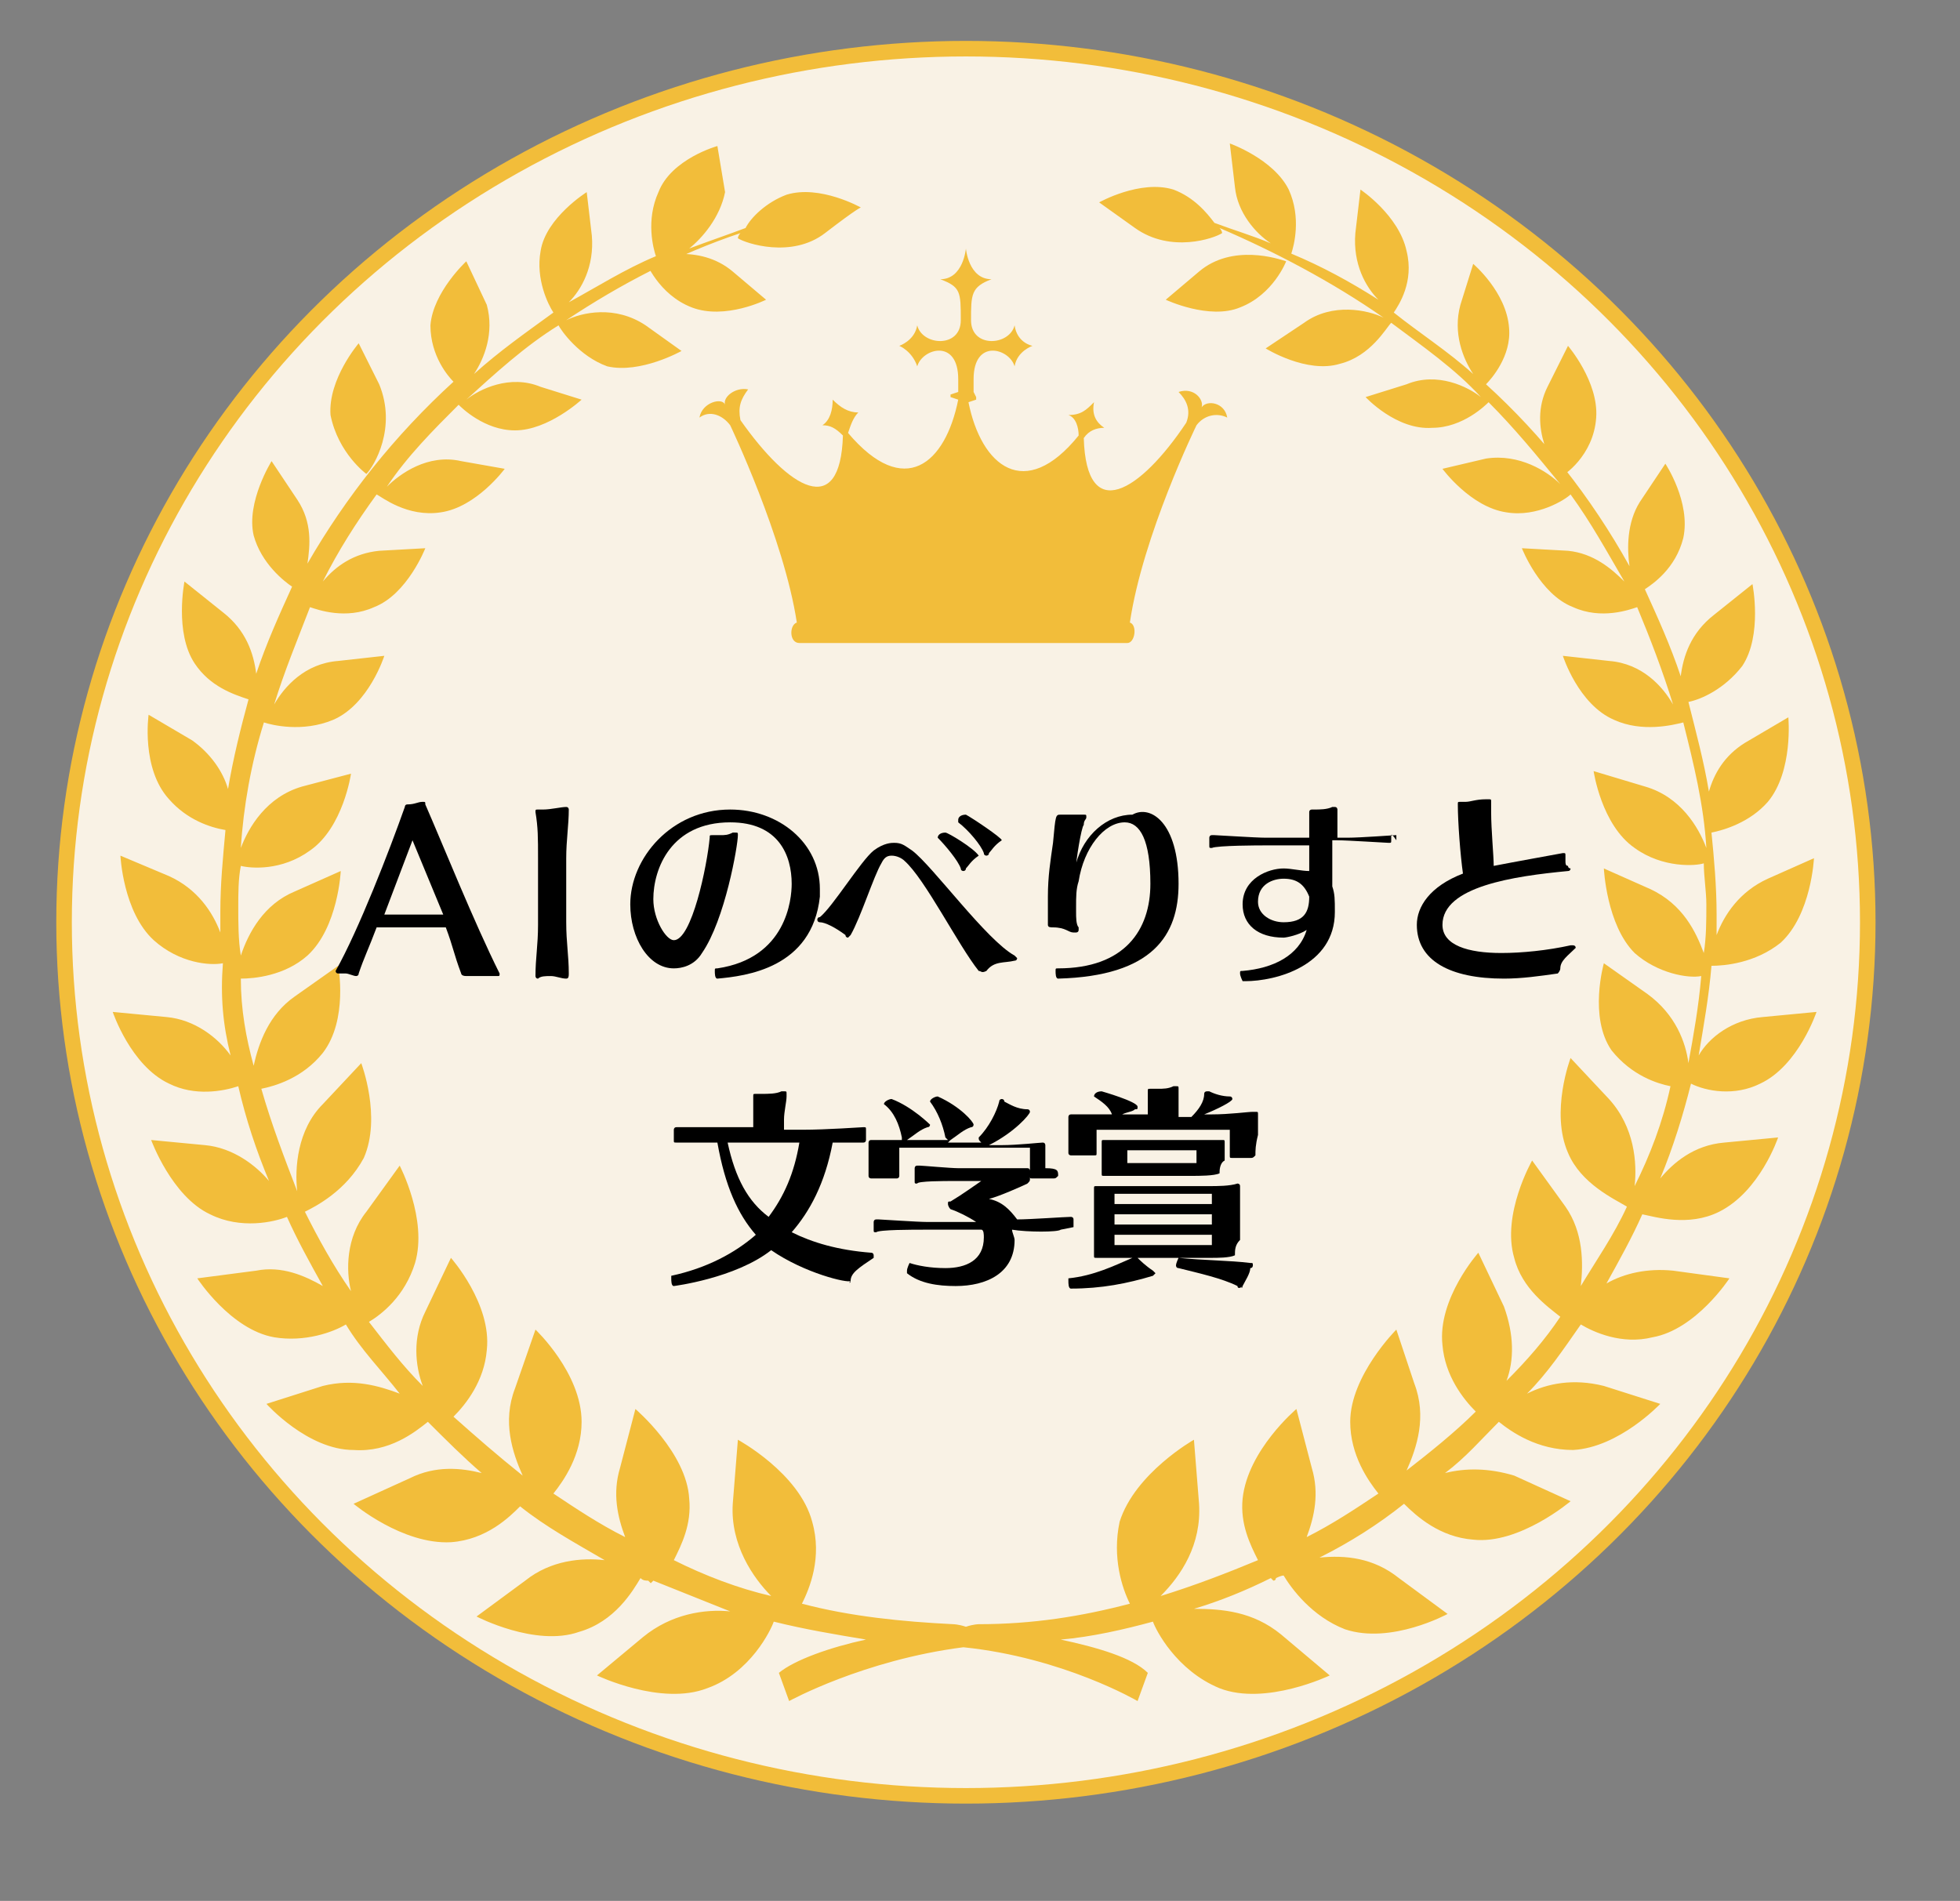
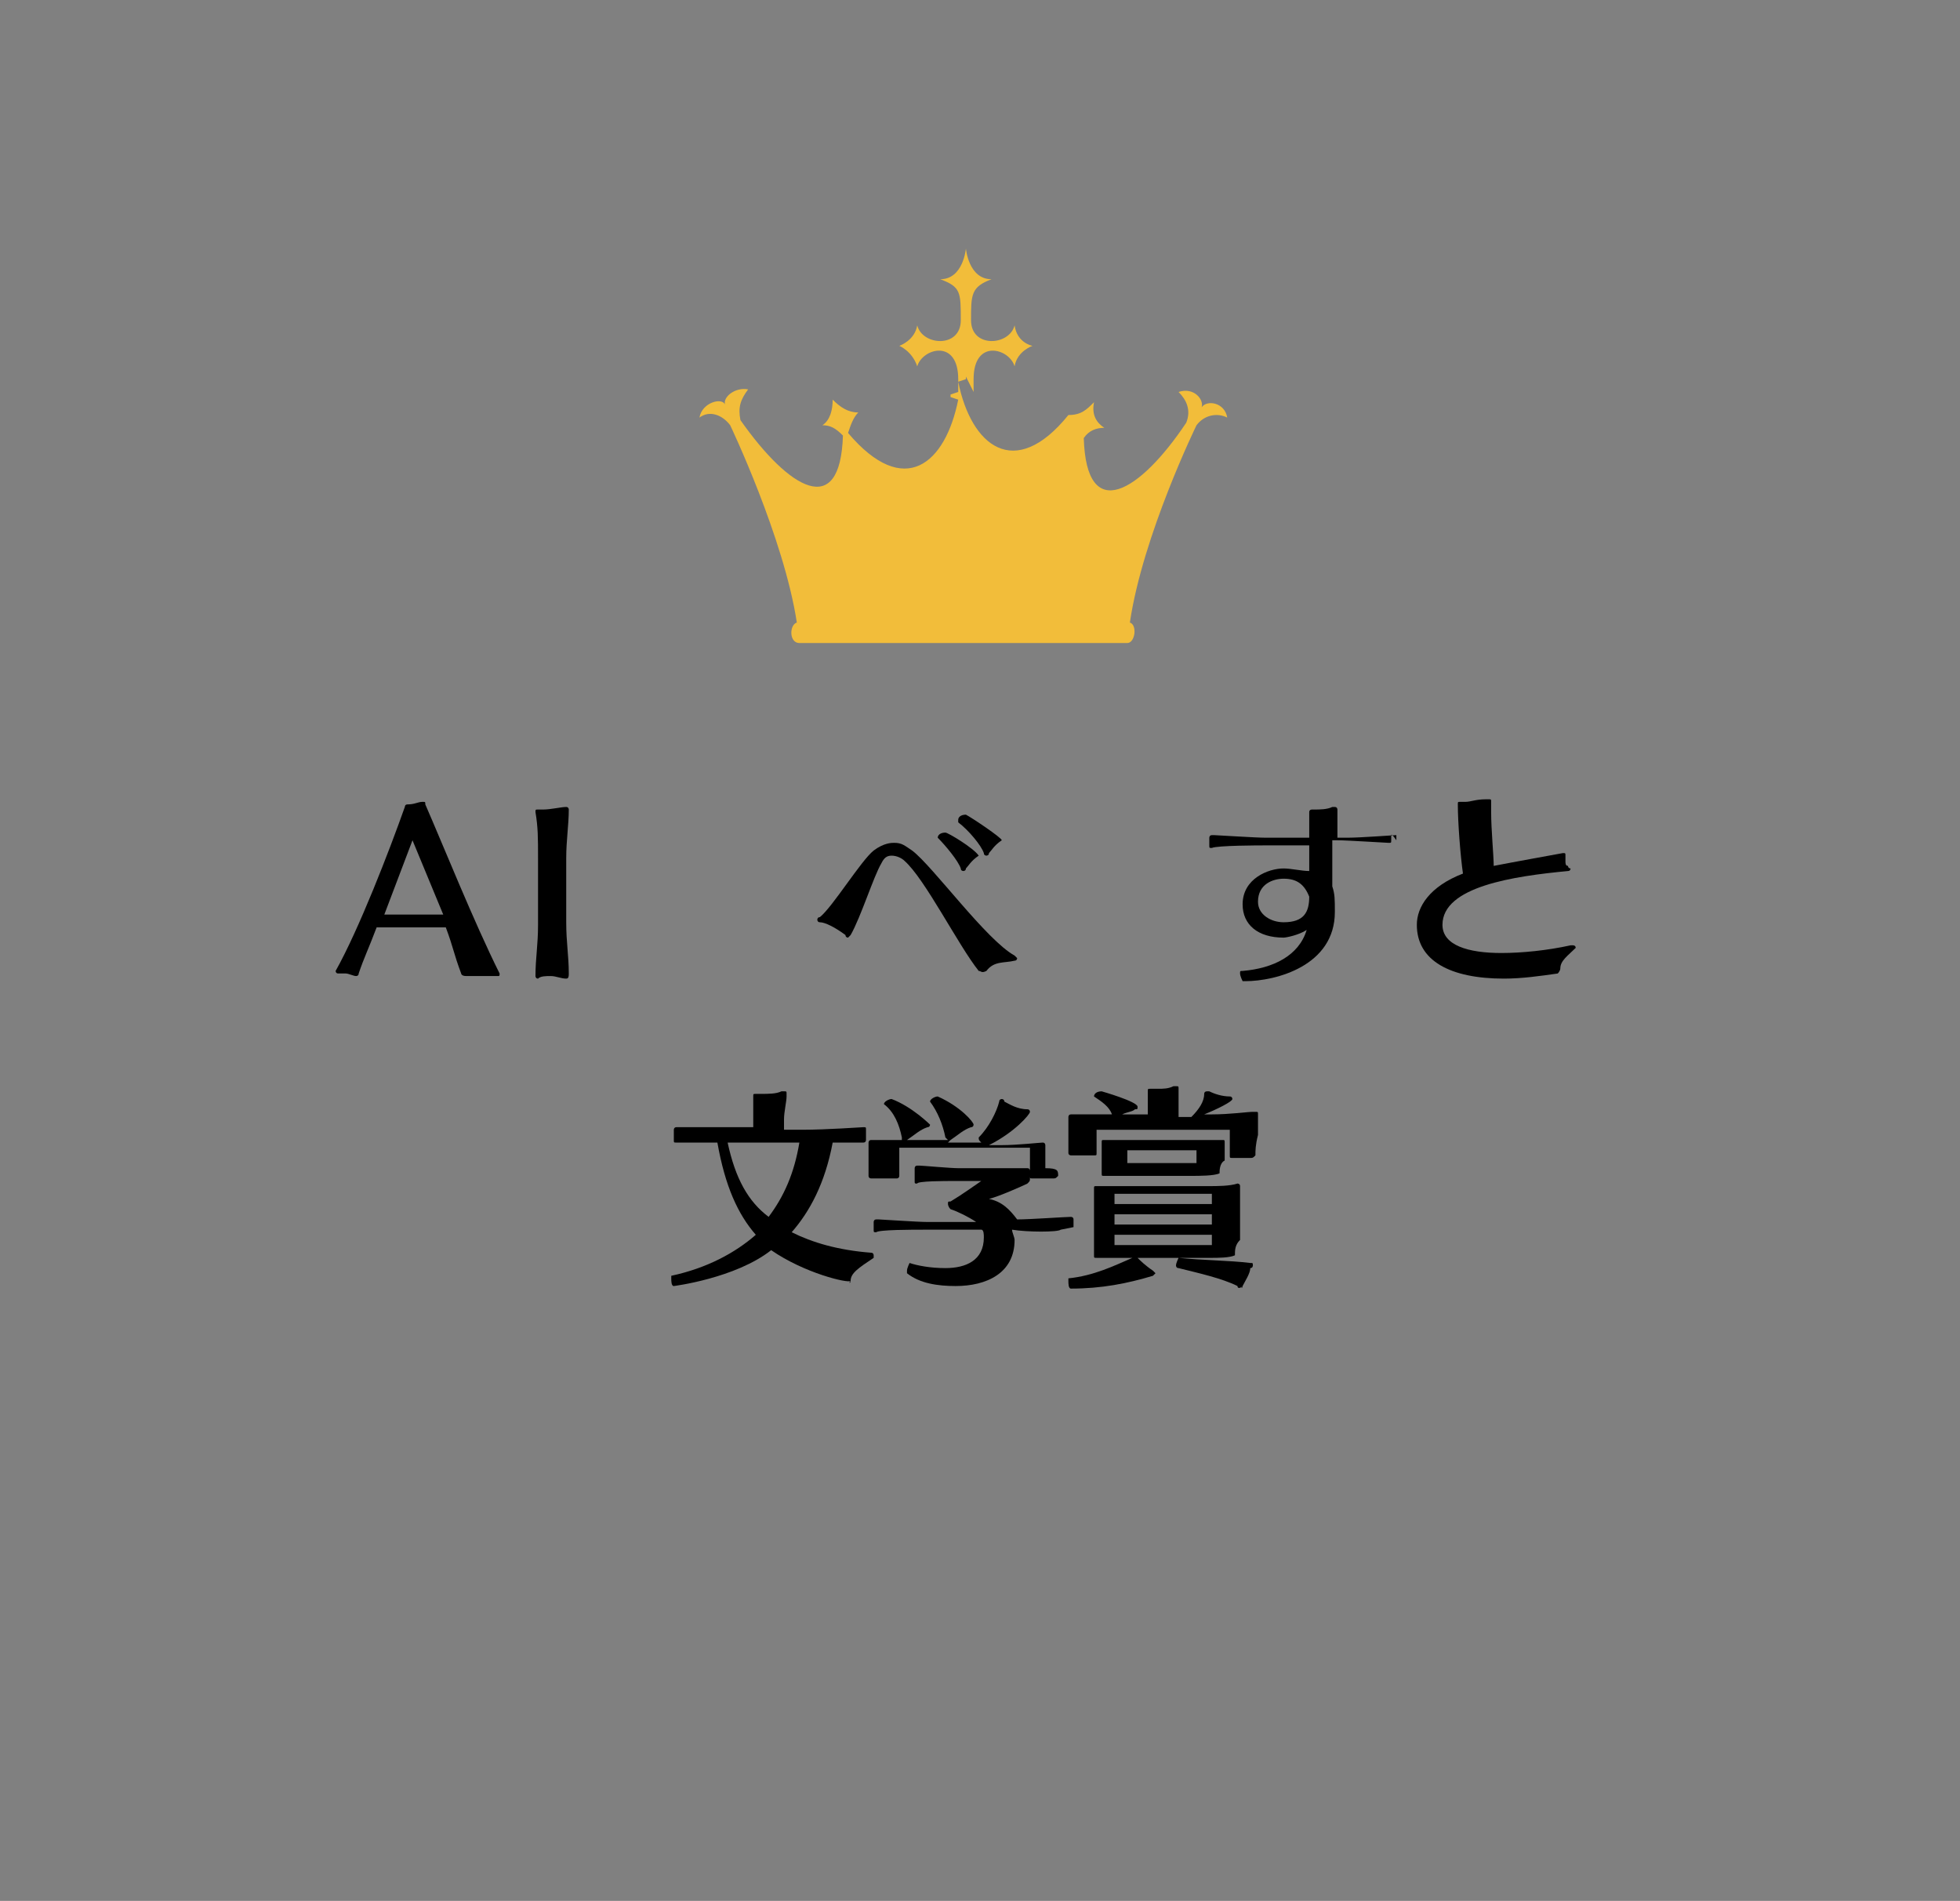
<svg xmlns="http://www.w3.org/2000/svg" version="1.1" id="レイヤー_1" x="0px" y="0px" viewBox="0 0 76.5 74.2" style="enable-background:new 0 0 76.5 74.2;" xml:space="preserve">
  <rect x="0" y="0" width="76.5" height="74.2" fill="#808080" stroke="none" />
  <style type="text/css">
	.st0{fill:#F9F2E5;stroke:#F2BD3A;stroke-width:0.607;stroke-miterlimit:10;}
	.st1{fill:#F2BD3A;}
</style>
  <g>
-     <ellipse class="st0" cx="37.7" cy="36" rx="35.2" ry="34.1" />
-   </g>
+     </g>
  <g>
-     <path class="st1" d="M25.2,10.2c0,0,0.5,1.3,1.8,1.8s2.9-0.3,2.9-0.3s0,0-1.3-1.1C27.3,9.5,25.5,10,25.2,10.2z M14.3,18.5   c0.3-0.3,1.2-1.8,0.5-3.5C14,13.4,14,13.4,14,13.4s-1.2,1.4-1.1,2.8C13.2,17.7,14.3,18.5,14.3,18.5z M62.3,16.3   c0.1-1.4-1.1-2.8-1.1-2.8s0,0-0.8,1.6s0.3,3.2,0.5,3.5C61,18.6,62.2,17.8,62.3,16.3z M48.4,12c1.3-0.5,1.8-1.8,1.8-1.8   c-0.3-0.1-2.1-0.7-3.4,0.4c-1.3,1.1-1.3,1.1-1.3,1.1S47.2,12.5,48.4,12z M68.7,42.3c1.5-0.7,2.2-2.8,2.2-2.8s0,0-2.1,0.2   c-1.2,0.1-2.1,0.8-2.5,1.5c0.2-1.2,0.4-2.3,0.5-3.5c0.5,0,1.7-0.1,2.7-0.9c1.2-1.1,1.3-3.3,1.3-3.3s0,0-1.8,0.8   c-1.1,0.5-1.7,1.4-2,2.2c0-0.3,0-0.5,0-0.8c0-1.1-0.1-2.2-0.2-3.2c0.5-0.1,1.5-0.4,2.2-1.2c1-1.2,0.8-3.3,0.8-3.3s0,0-1.7,1   c-0.8,0.5-1.2,1.2-1.4,1.9c-0.2-1.2-0.5-2.3-0.8-3.5c0.5-0.1,1.4-0.5,2.1-1.4c0.8-1.2,0.4-3.2,0.4-3.2s0,0-1.5,1.2   c-0.9,0.7-1.2,1.6-1.3,2.4c-0.4-1.2-0.9-2.3-1.4-3.4c0.3-0.2,1.2-0.8,1.5-2c0.3-1.4-0.7-2.9-0.7-2.9s0,0-1,1.5   c-0.5,0.8-0.5,1.8-0.4,2.5C62.1,19.4,60.2,17,58,15c0.2-0.2,1-1.1,0.9-2.2c-0.1-1.4-1.4-2.5-1.4-2.5s0,0-0.5,1.6   c-0.3,1.1,0.1,2.1,0.5,2.7c-1-0.9-2.1-1.6-3.1-2.4c0.2-0.3,0.8-1.2,0.5-2.4c-0.3-1.4-1.8-2.4-1.8-2.4s0,0-0.2,1.7   c-0.1,1.2,0.4,2.1,0.9,2.6c-1.1-0.7-2.2-1.3-3.4-1.8c0.1-0.3,0.4-1.4-0.1-2.5C49.7,6.2,48,5.6,48,5.6s0,0,0.2,1.7   c0.1,1,0.8,1.8,1.4,2.2c-0.7-0.3-1.4-0.5-2.2-0.8c-0.3-0.4-0.8-1-1.6-1.3c-1.3-0.4-2.9,0.5-2.9,0.5s0,0,1.4,1s3.1,0.4,3.4,0.2   c0,0,0-0.1-0.1-0.2C49.7,9.8,52,11,54,12.4c-0.6-0.3-2-0.6-3.1,0.2c-1.5,1-1.5,1-1.5,1s1.6,1,2.9,0.6c1.2-0.3,1.8-1.4,2-1.6   c1.2,0.9,2.5,1.8,3.5,2.9c-0.5-0.4-1.7-1-2.9-0.5c-1.6,0.5-1.6,0.5-1.6,0.5s1.2,1.3,2.6,1.2c1.2,0,2.1-0.9,2.2-1   c1,1,1.9,2.1,2.8,3.2c-0.5-0.5-1.6-1.2-2.9-1c-1.7,0.4-1.7,0.4-1.7,0.4s1.1,1.5,2.5,1.7c1.2,0.2,2.3-0.5,2.5-0.7   c0.8,1.1,1.4,2.2,2.1,3.4c-0.5-0.5-1.2-1.1-2.2-1.2c-1.8-0.1-1.8-0.1-1.8-0.1s0.7,1.8,2,2.3c1.1,0.5,2.2,0.1,2.5,0   c0.5,1.2,1,2.5,1.4,3.8c-0.4-0.7-1.2-1.6-2.5-1.7C61,25.6,61,25.6,61,25.6s0.6,1.9,2,2.5c1.1,0.5,2.3,0.2,2.7,0.1   c0.4,1.6,0.8,3.2,0.9,4.9c-0.3-0.8-1-2-2.4-2.4c-2-0.6-2-0.6-2-0.6s0.3,2.1,1.6,3c1.1,0.8,2.4,0.7,2.7,0.6c0,0.5,0.1,1.1,0.1,1.6   c0,0.6,0,1.3-0.1,1.9c-0.3-0.8-0.8-1.9-2.1-2.5c-1.8-0.8-1.8-0.8-1.8-0.8s0.1,2.2,1.2,3.3c0.9,0.8,2.1,1,2.6,0.9   c-0.1,1.2-0.3,2.3-0.5,3.4c-0.1-0.8-0.5-1.9-1.6-2.7c-1.7-1.2-1.7-1.2-1.7-1.2S62,39.7,62.9,41c0.8,1,1.8,1.3,2.3,1.4   c-0.3,1.4-0.8,2.7-1.4,3.9c0.1-0.9,0-2.3-1-3.4c-1.5-1.6-1.5-1.6-1.5-1.6s-0.8,2.1-0.1,3.7c0.5,1.2,1.8,1.8,2.3,2.1   c-0.5,1.1-1.2,2.1-1.8,3.1c0.1-0.9,0.1-2.1-0.6-3.1c-1.3-1.8-1.3-1.8-1.3-1.8s-1.2,2.1-0.7,3.8c0.3,1.2,1.3,1.9,1.8,2.3   c-0.6,0.9-1.3,1.7-2.1,2.5c0.3-0.8,0.3-1.8-0.1-2.9c-1-2.1-1-2.1-1-2.1s-1.6,1.8-1.4,3.6c0.1,1.2,0.8,2.1,1.3,2.6   c-0.8,0.8-1.8,1.6-2.7,2.3c0.4-0.9,0.8-2.1,0.3-3.4c-0.7-2.1-0.7-2.1-0.7-2.1s-1.8,1.8-1.8,3.6c0,1.3,0.7,2.3,1.1,2.8   C52.9,58.9,52,59.5,51,60c0.3-0.8,0.5-1.7,0.2-2.7C50.6,55,50.6,55,50.6,55s-1.9,1.6-2.1,3.5c-0.1,1,0.3,1.8,0.6,2.4   c-1.2,0.5-2.5,1-3.8,1.4c0.8-0.8,1.6-2,1.5-3.6c-0.2-2.5-0.2-2.5-0.2-2.5s-2.3,1.3-2.9,3.2c-0.3,1.4,0.1,2.6,0.4,3.2   c-1.9,0.5-3.8,0.8-5.9,0.8c0,0-0.2,0-0.5,0.1c-0.3-0.1-0.5-0.1-0.5-0.1c-2-0.1-4-0.3-5.9-0.8c0.3-0.6,0.8-1.8,0.4-3.2   c-0.5-1.9-2.9-3.2-2.9-3.2s0,0-0.2,2.5c-0.1,1.6,0.8,2.9,1.5,3.6c-1.3-0.3-2.6-0.8-3.8-1.4c0.3-0.6,0.7-1.4,0.6-2.4   c-0.1-1.8-2.1-3.5-2.1-3.5s0,0-0.6,2.3c-0.3,1-0.1,1.9,0.2,2.7c-1-0.5-1.9-1.1-2.8-1.7c0.4-0.5,1.1-1.5,1.1-2.8   c0-1.9-1.8-3.6-1.8-3.6s0,0-0.8,2.3c-0.5,1.3-0.1,2.5,0.3,3.4c-1-0.8-1.8-1.5-2.7-2.3c0.5-0.5,1.2-1.4,1.3-2.6   c0.2-1.8-1.4-3.6-1.4-3.6s0,0-1,2.1c-0.5,1-0.4,2.1-0.1,2.9c-0.8-0.8-1.4-1.6-2.1-2.5c0.5-0.3,1.4-1,1.8-2.3   c0.5-1.7-0.6-3.8-0.6-3.8s0,0-1.3,1.8c-0.8,1-0.8,2.3-0.6,3.1c-0.7-1-1.3-2.1-1.8-3.1c0.4-0.2,1.6-0.8,2.3-2.1   c0.7-1.6-0.1-3.7-0.1-3.7s0,0-1.5,1.6c-1,1-1.1,2.5-1,3.4c-0.5-1.3-1-2.6-1.4-4c0.5-0.1,1.6-0.4,2.4-1.4c1-1.3,0.6-3.4,0.6-3.4   s0,0-1.7,1.2c-1,0.7-1.4,1.8-1.6,2.7c-0.3-1.1-0.5-2.2-0.5-3.4c0.5,0,1.7-0.1,2.6-0.9c1.2-1.1,1.3-3.3,1.3-3.3s0,0-1.8,0.8   c-1.2,0.5-1.8,1.6-2.1,2.5c-0.1-0.6-0.1-1.3-0.1-1.9c0-0.5,0-1.1,0.1-1.6c0.4,0.1,1.6,0.2,2.7-0.6c1.3-0.9,1.6-3,1.6-3s0,0-1.9,0.5   c-1.4,0.4-2.1,1.6-2.4,2.4c0.1-1.6,0.4-3.3,0.9-4.9c0.3,0.1,1.5,0.4,2.7-0.1c1.4-0.6,2-2.5,2-2.5s0,0-1.8,0.2   c-1.3,0.1-2.1,1-2.5,1.7c0.4-1.3,0.9-2.5,1.4-3.8c0.3,0.1,1.4,0.5,2.5,0c1.3-0.5,2-2.3,2-2.3s0,0-1.8,0.1c-1,0.1-1.7,0.6-2.2,1.2   c0.6-1.2,1.3-2.3,2.1-3.4c0.2,0.1,1.2,0.9,2.5,0.7c1.4-0.2,2.5-1.7,2.5-1.7s0,0-1.7-0.3c-1.3-0.3-2.4,0.5-2.9,1   c0.8-1.2,1.8-2.2,2.8-3.2c0.1,0.1,1,1,2.2,1c1.3,0,2.6-1.2,2.6-1.2s0,0-1.6-0.5c-1.2-0.5-2.4,0.1-2.9,0.5c1.1-1,2.3-2.1,3.6-2.9   c0.1,0.2,0.8,1.2,1.9,1.6c1.3,0.3,2.9-0.6,2.9-0.6s0,0-1.4-1c-1.2-0.8-2.5-0.5-3.1-0.2c2.1-1.4,4.4-2.6,6.8-3.4   c-0.1,0.1-0.1,0.2-0.1,0.2c0.3,0.2,2.1,0.8,3.4-0.2s1.4-1,1.4-1S32,7.2,30.7,7.6c-0.8,0.3-1.4,0.9-1.6,1.3   c-0.8,0.3-1.4,0.5-2.2,0.8c0.5-0.4,1.2-1.2,1.4-2.2C28,5.7,28,5.7,28,5.7s-1.8,0.5-2.3,1.8c-0.5,1.1-0.2,2.2-0.1,2.5   c-1.2,0.5-2.3,1.2-3.4,1.8c0.5-0.5,1-1.4,0.9-2.6c-0.2-1.7-0.2-1.7-0.2-1.7s-1.6,1-1.8,2.3c-0.2,1.1,0.3,2.1,0.5,2.4   c-1.1,0.8-2.1,1.5-3.1,2.4c0.4-0.6,0.8-1.6,0.5-2.7c-0.8-1.7-0.8-1.7-0.8-1.7s-1.3,1.2-1.4,2.5c0,1.2,0.7,2,0.9,2.2   C15.4,17,13.5,19.4,12,22c0.1-0.7,0.2-1.6-0.4-2.5c-1-1.5-1-1.5-1-1.5s-1,1.6-0.7,2.9c0.3,1.1,1.2,1.8,1.5,2   c-0.5,1.1-1,2.2-1.4,3.4c-0.1-0.8-0.4-1.7-1.3-2.4c-1.5-1.2-1.5-1.2-1.5-1.2s-0.4,2,0.4,3.2c0.6,0.9,1.5,1.2,2.1,1.4   c-0.3,1.1-0.6,2.3-0.8,3.5c-0.2-0.7-0.7-1.4-1.4-1.9c-1.7-1-1.7-1-1.7-1S5.5,30,6.6,31.2c0.7,0.8,1.6,1.1,2.2,1.2   c-0.1,1.1-0.2,2.1-0.2,3.2c0,0.3,0,0.5,0,0.8c-0.3-0.8-0.9-1.7-2-2.2c-1.9-0.8-1.9-0.8-1.9-0.8s0.1,2.2,1.3,3.3   c1,0.9,2.2,1,2.7,0.9c-0.1,1.3,0,2.4,0.3,3.6c-0.5-0.7-1.4-1.4-2.5-1.5c-2.1-0.2-2.1-0.2-2.1-0.2s0.7,2.1,2.2,2.8   c1,0.5,2.1,0.3,2.7,0.1c0.3,1.3,0.7,2.5,1.2,3.7C10,45.5,9.1,44.8,8,44.7c-2.1-0.2-2.1-0.2-2.1-0.2s0.8,2.2,2.3,2.9   c1.2,0.6,2.5,0.3,3,0.1c0.4,0.9,0.9,1.8,1.4,2.7c-0.7-0.4-1.6-0.8-2.6-0.6c-2.3,0.3-2.3,0.3-2.3,0.3s1.3,2,3,2.3   c1.2,0.2,2.3-0.2,2.8-0.5c0.6,1,1.4,1.8,2.1,2.7c-0.8-0.3-1.8-0.6-3-0.3c-2.2,0.7-2.2,0.7-2.2,0.7s1.6,1.8,3.4,1.8   c1.4,0.1,2.4-0.7,2.9-1.1c0.7,0.7,1.4,1.4,2.1,2C18,57.3,17,57.2,16,57.7c-2.2,1-2.2,1-2.2,1s1.9,1.6,3.8,1.5   c1.4-0.1,2.3-1,2.7-1.4c1,0.8,2.1,1.4,3.3,2.1c-0.9-0.1-2.1,0-3.1,0.8c-1.9,1.4-1.9,1.4-1.9,1.4s2.3,1.2,4,0.6   c1.4-0.4,2.1-1.6,2.4-2.1c0.1,0.1,0.2,0.1,0.3,0.1c0.1,0.1,0.1,0.1,0.1,0.1s0,0,0.1-0.1c1,0.4,2,0.8,3,1.2c-1-0.1-2.3,0.1-3.4,1   c-1.8,1.5-1.8,1.5-1.8,1.5s2.5,1.2,4.3,0.5c1.7-0.6,2.5-2.3,2.6-2.6c1.2,0.3,2.4,0.5,3.6,0.7c-1.4,0.3-2.8,0.8-3.4,1.3l0.4,1.1   c0,0,2.9-1.6,6.8-2.1c3.9,0.4,6.8,2.1,6.8,2.1l0.4-1.1c-0.6-0.6-2-1-3.4-1.3c1.2-0.1,2.5-0.4,3.6-0.7c0.1,0.3,0.9,1.9,2.6,2.6   c1.8,0.7,4.3-0.5,4.3-0.5s0,0-1.9-1.6c-1.1-0.9-2.3-1-3.4-1c1-0.3,2-0.7,3-1.2l0.1,0.1c0.1,0,0.1-0.1,0.1-0.1s0.2-0.1,0.3-0.1   c0.3,0.5,1.1,1.6,2.4,2.1c1.8,0.6,4-0.6,4-0.6s0,0-1.9-1.4c-1-0.8-2.1-0.9-3.1-0.8c1.2-0.6,2.3-1.3,3.3-2.1   c0.5,0.5,1.4,1.3,2.7,1.4c1.8,0.2,3.8-1.5,3.8-1.5s0,0-2.2-1c-1-0.3-1.9-0.3-2.7-0.1c0.8-0.6,1.4-1.3,2.1-2   c0.5,0.4,1.5,1.1,2.9,1.1c1.8-0.1,3.4-1.8,3.4-1.8s0,0-2.2-0.7c-1.2-0.3-2.2-0.1-3,0.3c0.8-0.8,1.4-1.7,2.1-2.7   c0.5,0.3,1.6,0.8,2.8,0.5c1.7-0.3,3-2.3,3-2.3s0,0-2.2-0.3c-1-0.1-1.9,0.1-2.6,0.5c0.5-0.9,1-1.8,1.4-2.7c0.5,0.1,1.8,0.5,3-0.1   c1.6-0.8,2.3-2.9,2.3-2.9s0,0-2.1,0.2c-1.2,0.1-2,0.8-2.5,1.4c0.5-1.2,0.9-2.5,1.2-3.7C66.6,42.6,67.7,42.8,68.7,42.3z" />
-   </g>
+     </g>
  <g id="XMLID_3_">
    <g>
-       <path class="st1" d="M46.9,15.9c0.1-0.3-0.3-0.8-0.9-0.6c0.3,0.3,0.5,0.7,0.3,1.2c-1.8,2.7-3.9,4-4,0.6c0.2-0.3,0.5-0.4,0.8-0.4    c-0.3-0.2-0.5-0.5-0.4-1c-0.3,0.3-0.5,0.5-1,0.5c0.3,0.1,0.4,0.5,0.4,0.8c-2.1,2.6-3.8,1.2-4.3-1.3l0.3-0.1v-0.1L38,15.3v-0.5    c0-1.6,1.4-1.2,1.6-0.5c0.1-0.6,0.7-0.8,0.7-0.8s-0.6-0.1-0.7-0.8c-0.2,0.8-1.7,0.9-1.7-0.2c0-1,0-1.3,0.8-1.6c-0.9,0-1-1.2-1-1.2    s-0.1,1.2-1,1.2c0.8,0.3,0.8,0.5,0.8,1.6s-1.5,1-1.7,0.2c-0.1,0.6-0.7,0.8-0.7,0.8s0.5,0.2,0.7,0.8c0.2-0.7,1.6-1.1,1.6,0.5v0.5    l-0.3,0.1v0.1l0.3,0.1c-0.5,2.5-2.1,3.9-4.3,1.3c0.1-0.3,0.2-0.6,0.4-0.8c-0.4,0-0.7-0.2-1-0.5c0,0.4-0.1,0.8-0.4,1    c0.3,0,0.5,0.1,0.8,0.4c-0.1,3.3-2.1,2.1-4-0.6c-0.1-0.5,0-0.8,0.3-1.2c-0.5-0.1-1,0.3-0.9,0.6c-0.1-0.3-0.9-0.1-1,0.5    c0.4-0.3,0.9-0.1,1.2,0.3c0,0,2.1,4.4,2.6,7.7c-0.3,0.1-0.3,0.8,0.1,0.8h6.4H44c0.3,0,0.4-0.7,0.1-0.8c0.5-3.4,2.6-7.7,2.6-7.7    c0.3-0.4,0.8-0.5,1.2-0.3C47.8,15.7,47.1,15.6,46.9,15.9z" />
+       <path class="st1" d="M46.9,15.9c0.1-0.3-0.3-0.8-0.9-0.6c0.3,0.3,0.5,0.7,0.3,1.2c-1.8,2.7-3.9,4-4,0.6c0.2-0.3,0.5-0.4,0.8-0.4    c-0.3-0.2-0.5-0.5-0.4-1c-0.3,0.3-0.5,0.5-1,0.5c-2.1,2.6-3.8,1.2-4.3-1.3l0.3-0.1v-0.1L38,15.3v-0.5    c0-1.6,1.4-1.2,1.6-0.5c0.1-0.6,0.7-0.8,0.7-0.8s-0.6-0.1-0.7-0.8c-0.2,0.8-1.7,0.9-1.7-0.2c0-1,0-1.3,0.8-1.6c-0.9,0-1-1.2-1-1.2    s-0.1,1.2-1,1.2c0.8,0.3,0.8,0.5,0.8,1.6s-1.5,1-1.7,0.2c-0.1,0.6-0.7,0.8-0.7,0.8s0.5,0.2,0.7,0.8c0.2-0.7,1.6-1.1,1.6,0.5v0.5    l-0.3,0.1v0.1l0.3,0.1c-0.5,2.5-2.1,3.9-4.3,1.3c0.1-0.3,0.2-0.6,0.4-0.8c-0.4,0-0.7-0.2-1-0.5c0,0.4-0.1,0.8-0.4,1    c0.3,0,0.5,0.1,0.8,0.4c-0.1,3.3-2.1,2.1-4-0.6c-0.1-0.5,0-0.8,0.3-1.2c-0.5-0.1-1,0.3-0.9,0.6c-0.1-0.3-0.9-0.1-1,0.5    c0.4-0.3,0.9-0.1,1.2,0.3c0,0,2.1,4.4,2.6,7.7c-0.3,0.1-0.3,0.8,0.1,0.8h6.4H44c0.3,0,0.4-0.7,0.1-0.8c0.5-3.4,2.6-7.7,2.6-7.7    c0.3-0.4,0.8-0.5,1.2-0.3C47.8,15.7,47.1,15.6,46.9,15.9z" />
    </g>
  </g>
  <g>
    <path d="M19.5,38c0,0.1,0,0.1-0.1,0.1c-0.2,0-0.4,0-0.6,0s-0.4,0-0.6,0C18,38.1,18,38,18,38c-0.3-0.8-0.3-1-0.6-1.8h-2.7   C14.4,37,14.2,37.4,14,38c0,0.1-0.1,0.1-0.1,0.1l0,0c-0.1,0-0.3-0.1-0.4-0.1s-0.2,0-0.3,0l0,0c-0.1,0-0.1-0.1-0.1-0.1l0,0   c0.9-1.6,2.1-4.7,2.7-6.4c0,0,0-0.1,0.1-0.1c0.3,0,0.4-0.1,0.6-0.1l0,0c0.1,0,0.1,0,0.1,0.1C17.3,33,18.5,36,19.5,38   C19.4,38,19.5,38,19.5,38z M16.1,32.8L15,35.7h2.3L16.1,32.8z" />
    <path d="M22.1,38.2L22.1,38.2c-0.2,0-0.4-0.1-0.6-0.1s-0.4,0-0.5,0.1l0,0c-0.1,0-0.1-0.1-0.1-0.1c0-0.7,0.1-1.2,0.1-2v-2.6   c0-0.8,0-1.2-0.1-1.8c0-0.1,0-0.1,0.1-0.1l0,0c0.1,0,0.1,0,0.2,0c0.3,0,0.7-0.1,0.9-0.1l0,0c0.1,0,0.1,0.1,0.1,0.1   c0,0.6-0.1,1.2-0.1,1.9V36c0,0.8,0.1,1.3,0.1,2C22.2,38.1,22.2,38.2,22.1,38.2z" />
-     <path d="M28,38.2L28,38.2c-0.1,0-0.1-0.2-0.1-0.3s0-0.1,0.1-0.1c2.7-0.4,2.9-2.7,2.9-3.3c0-1.1-0.5-2.4-2.4-2.4c-2.3,0-3,1.8-3,3   c0,0.8,0.5,1.6,0.8,1.6c0.7,0,1.3-2.9,1.4-4c0-0.1,0-0.1,0.1-0.1h0.1c0.1,0,0.1,0,0.2,0c0.2,0,0.3,0,0.5-0.1c0.1,0,0.1,0,0.1,0   c0.1,0,0.1,0,0.1,0.1c0,0.4-0.5,3.3-1.4,4.6c-0.3,0.5-0.8,0.6-1.1,0.6c-1,0-1.7-1.2-1.7-2.5c0-1.8,1.6-3.7,3.9-3.7   c1.9,0,3.5,1.3,3.5,3.1c0,0.1,0,0.2,0,0.3C31.7,37.8,29.1,38.1,28,38.2z" />
    <path d="M38.5,37.9C38.4,38,38.4,38,38.5,37.9c-0.2,0.1-0.2,0-0.3,0c-0.8-1-2.1-3.6-2.9-4.3c-0.1-0.1-0.3-0.2-0.5-0.2   s-0.3,0.1-0.4,0.3c-0.3,0.5-0.8,2.1-1.2,2.8c-0.1,0.1-0.1,0.1-0.1,0.1s-0.1,0-0.1-0.1c-0.4-0.3-0.8-0.5-1-0.5   c-0.1,0-0.1-0.1-0.1-0.1s0-0.1,0.1-0.1c0.5-0.4,1.6-2.2,2.1-2.6c0.4-0.3,0.7-0.3,0.8-0.3c0.3,0,0.4,0.1,0.7,0.3   c0.8,0.6,2.9,3.5,4,4.1c0.1,0.1,0.1,0.1,0.1,0.1s0,0.1-0.1,0.1C39.2,37.6,38.8,37.5,38.5,37.9z M38.2,33.4   C38.2,33.4,38.2,33.5,38.2,33.4c-0.3,0.2-0.4,0.4-0.5,0.5c0,0.1-0.1,0.1-0.1,0.1s-0.1,0-0.1-0.1c-0.1-0.3-0.6-0.9-0.9-1.2l0,0   c0-0.1,0.1-0.2,0.3-0.2C37,32.5,38,33.1,38.2,33.4L38.2,33.4z M39.1,32.8C39.1,32.8,39.1,32.9,39.1,32.8c-0.3,0.2-0.4,0.4-0.5,0.5   c0,0.1-0.1,0.1-0.1,0.1s-0.1,0-0.1-0.1c-0.1-0.3-0.6-0.9-1-1.2c0,0,0,0,0-0.1c0-0.1,0.1-0.2,0.3-0.2C37.9,31.9,39.1,32.7,39.1,32.8   z" />
-     <path d="M46,34.5c0,2-1,3.6-4.7,3.7c-0.1,0-0.1-0.2-0.1-0.3s0-0.1,0.1-0.1c2.6,0,3.6-1.5,3.6-3.3c0-1.7-0.4-2.4-1-2.4   c-0.8,0-1.6,1-1.8,2.3C42,34.7,42,35,42,35.4c0,0.1,0,0.1,0,0.2c0,0.2,0,0.5,0.1,0.6c0,0,0,0,0,0.1S42,36.4,42,36.4s0,0-0.1,0   c-0.2,0-0.3-0.2-0.8-0.2c-0.1,0-0.2,0-0.2-0.1s0-0.1,0-0.1c0-0.3,0-0.8,0-1c0-0.8,0.1-1.4,0.2-2.1c0.1-1.1,0.1-1.1,0.3-1.1h0.1   c0.1,0,0.1,0,0.3,0s0.3,0,0.4,0h0.1c0.1,0,0.1,0,0.1,0.1c0,0.1-0.1,0.1-0.1,0.3c-0.1,0.1-0.3,1.4-0.3,1.6l0,0c0,0,0,0,0-0.1   c0.3-1.1,1.2-1.9,2.2-1.9C44.9,31.4,46,32.1,46,34.5z" />
    <path d="M54.3,32.6C54.3,32.7,54.3,32.7,54.3,32.6v0.2c0,0.1,0,0.1-0.1,0.1l0,0c-0.1,0-1.6-0.1-2-0.1H52c0,0.6,0,1.2,0,1.8   c0.1,0.3,0.1,0.5,0.1,1c0,2.1-2.3,2.7-3.5,2.7c-0.1,0-0.1,0-0.1,0s-0.1-0.2-0.1-0.3s0-0.1,0.1-0.1c1.2-0.1,2.2-0.6,2.5-1.6   c-0.3,0.2-0.8,0.3-0.9,0.3c-1,0-1.6-0.5-1.6-1.3c0-1,1-1.4,1.6-1.4l0,0c0.3,0,0.7,0.1,1,0.1c0-0.3,0-0.6,0-1h-1.8   c-0.1,0-1.8,0-2,0.1l0,0c-0.1,0-0.1,0-0.1-0.1v0c0-0.1,0-0.1,0-0.1c0-0.1,0-0.1,0-0.1c0-0.1,0-0.1,0-0.1s0-0.1,0.1-0.1   c0,0,0,0,0.1,0s1.6,0.1,2,0.1c0.2,0,1,0,1.7,0c0-0.3,0-0.7,0-1c0-0.1,0.1-0.1,0.1-0.1l0,0c0,0,0,0,0.1,0c0.2,0,0.5,0,0.7-0.1h0.1   c0.1,0,0.1,0.1,0.1,0.1v0.1v1c0.1,0,0.2,0,0.3,0h0.1c0.5,0,1.8-0.1,1.9-0.1l0,0c0,0,0,0,0,0.1v0.1C54.3,32.5,54.3,32.6,54.3,32.6z    M50.1,34.3c-0.4,0-1,0.2-1,0.9c0,0.5,0.5,0.8,1,0.8c0.8,0,1-0.4,1-1C50.9,34.5,50.6,34.3,50.1,34.3z" />
    <path d="M60.9,37.8c0,0.1-0.1,0.2-0.1,0.2c-0.7,0.1-1.4,0.2-2.1,0.2c-2.1,0-3.4-0.7-3.4-2.1c0-0.7,0.5-1.5,1.8-2   c-0.1-0.7-0.2-2-0.2-2.7c0-0.1,0-0.1,0.1-0.1c0,0,0,0,0.1,0c0,0,0,0,0.1,0c0.2,0,0.4-0.1,0.8-0.1c0.1,0,0.1,0,0.1,0   c0.1,0,0.1,0,0.1,0.1c0,0,0,0,0,0.1s0,0.2,0,0.3c0,0.7,0.1,1.7,0.1,2.1c0.5-0.1,2.7-0.5,2.7-0.5c0.1,0,0.1,0,0.1,0.1v0.1   c0,0.1,0,0.1,0,0.1c0,0.1,0,0.2,0.1,0.2c0,0.1,0.1,0.1,0.1,0.1s0,0.1-0.1,0.1c-2.1,0.2-4.9,0.6-4.9,2.1c0,0.8,1,1.1,2.3,1.1   c0.8,0,1.8-0.1,2.7-0.3c0,0,0,0,0.1,0c0,0,0.1,0,0.1,0.1l0,0C61.2,37.3,60.9,37.5,60.9,37.8z" />
    <path d="M33.2,50C33.2,50.1,33.1,50.1,33.2,50c-0.1,0.1-1.8-0.3-3.1-1.2c-1.4,1.1-3.8,1.4-3.8,1.4c-0.1,0-0.1-0.2-0.1-0.3v-0.1   c1.4-0.3,2.5-0.9,3.3-1.6c-0.7-0.8-1.2-1.9-1.5-3.6c-0.8,0-1.4,0-1.5,0c0,0,0,0-0.1,0s-0.1,0-0.1-0.1s0-0.1,0-0.1   c0-0.1,0-0.1,0-0.1c0-0.1,0-0.1,0-0.1v-0.1c0,0,0-0.1,0.1-0.1c0,0,0,0,0.1,0s1.5,0,2.4,0h0.5v-0.4c0-0.2,0-0.6,0-0.8l0,0   c0-0.1,0-0.1,0.1-0.1c0,0,0,0,0.1,0h0.1c0.3,0,0.6,0,0.8-0.1h0.1c0.1,0,0.1,0,0.1,0.1v0.1c0,0.2-0.1,0.6-0.1,0.9v0.4h0.7   c1,0,2.3-0.1,2.4-0.1l0,0c0.1,0,0.1,0,0.1,0.1v0.1v0.1c0,0.1,0,0.1,0,0.1c0,0.1,0,0.1,0,0.1s0,0.1-0.1,0.1l0,0c-0.1,0-0.5,0-1.2,0   c-0.3,1.6-0.9,2.7-1.6,3.5c0.8,0.4,1.8,0.7,3.1,0.8c0.1,0,0.1,0.1,0.1,0.1v0.1C33.5,49.5,33.2,49.7,33.2,50z M28.4,44.6   c0.3,1.4,0.8,2.3,1.6,2.9c0.6-0.8,1-1.7,1.2-2.9H28.4z" />
    <path d="M41.4,48C41.4,48,41.3,48.1,41.4,48C41.3,48.1,41.3,48.1,41.4,48c-0.1,0.1-1.3,0.1-1.9,0c0,0.1,0.1,0.3,0.1,0.4   c0,1.3-1.1,1.8-2.3,1.8c-0.7,0-1.4-0.1-1.9-0.5c0,0,0,0,0-0.1s0.1-0.3,0.1-0.3l0,0c0.3,0.1,0.8,0.2,1.4,0.2c0.8,0,1.5-0.3,1.5-1.2   c0-0.1,0-0.3-0.1-0.3h-2.2c-0.5,0-1.8,0-1.9,0.1l0,0c-0.1,0-0.1,0-0.1-0.1v0c0-0.1,0-0.1,0-0.1c0-0.1,0-0.1,0-0.1   c0-0.1,0-0.1,0-0.1s0-0.1,0.1-0.1c0,0,0,0,0.1,0s1.5,0.1,1.9,0.1h1.9c-0.3-0.2-0.7-0.4-1-0.5C37,47.1,37,47,37,47   c0-0.1,0-0.1,0.1-0.1c0.5-0.3,0.9-0.6,1.2-0.8h-1.1c-0.3,0-1.4,0-1.4,0.1l0,0c-0.1,0-0.1,0-0.1-0.1V46v-0.1c0,0,0-0.1,0-0.2v-0.1   c0,0,0-0.1,0.1-0.1c0,0,0,0,0.1,0s1.2,0.1,1.5,0.1h1.1c0.6,0,1.1,0,1.6,0l0,0c0.1,0,0.1,0.1,0.1,0.1V46c0,0.1,0,0.1-0.1,0.2   c-0.2,0.1-1.1,0.5-1.5,0.6c0.5,0.1,0.8,0.4,1.1,0.8c0.5,0,1.9-0.1,2.1-0.1l0,0c0,0,0.1,0,0.1,0.1v0.1v0.1v0.1   C41.4,48,41.4,48,41.4,48z M41.3,45.9C41.3,46,41.3,46,41.3,45.9C41.2,46,41.2,46,41.1,46c-0.1,0-0.2,0-0.3,0s-0.3,0-0.4,0   s-0.1,0-0.1,0c-0.1,0-0.1,0-0.1-0.1v-0.1c0-0.1,0-0.4,0-0.6v-0.4h-5.1v0.5c0,0.2,0,0.4,0,0.5v0.1c0,0,0,0.1-0.1,0.1c0,0,0,0-0.1,0   s-0.3,0-0.5,0c-0.1,0-0.3,0-0.3,0H34c0,0-0.1,0-0.1-0.1l0,0c0-0.2,0-0.4,0-0.5v-0.2c0-0.1,0-0.3,0-0.5v-0.1c0,0,0-0.1,0.1-0.1h0   c0.2,0,0.8,0,1.2,0v-0.1c-0.1-0.5-0.3-1-0.7-1.3l0,0c0-0.1,0.2-0.2,0.3-0.2l0,0c0.8,0.3,1.5,1,1.5,1s0,0.1-0.1,0.1   c-0.3,0.1-0.5,0.3-0.8,0.5H37l-0.1-0.1c-0.1-0.5-0.3-1-0.6-1.4l0,0c0-0.1,0.2-0.2,0.3-0.2l0,0c0.9,0.4,1.4,1,1.4,1.1   c0,0,0,0.1-0.1,0.1c-0.3,0.1-0.5,0.3-0.8,0.5L37,44.6h1.3c-0.1-0.1-0.1-0.1-0.1-0.2l0,0c0.4-0.4,0.7-1,0.8-1.4   c0-0.1,0.1-0.1,0.1-0.1s0.1,0,0.1,0.1c0.2,0.1,0.5,0.3,0.9,0.3c0.1,0,0.1,0.1,0.1,0.1c0,0.1-0.6,0.8-1.6,1.3h0.5   c0.6,0,1.5-0.1,1.6-0.1l0,0c0.1,0,0.1,0.1,0.1,0.1v0.1c0,0,0,0.3,0,0.5v0.3C41.3,45.6,41.3,45.7,41.3,45.9L41.3,45.9z" />
    <path d="M48.2,49C48.2,49.1,48.2,49.1,48.2,49c-0.2,0.1-0.7,0.1-0.9,0.1h-2.9c0.1,0.1,0.3,0.3,0.6,0.5c0.1,0.1,0.1,0.1,0.1,0.1   L45,49.8c-1,0.3-2,0.5-3.2,0.5c-0.1,0-0.1-0.2-0.1-0.3v-0.1c1-0.1,1.8-0.5,2.5-0.8h-0.6c-0.3,0-0.5,0-0.8,0l0,0   c-0.1,0-0.1,0-0.1-0.1l0,0c0-0.1,0-0.3,0-0.5v-1.6c0-0.1,0-0.4,0-0.5l0,0c0-0.1,0-0.1,0.1-0.1l0,0c0.1,0,0.6,0,0.8,0h3.6   c0.3,0,0.8,0,1.1-0.1l0,0c0,0,0.1,0,0.1,0.1l0,0c0,0.1,0,0.3,0,0.5v1.6C48.2,48.6,48.2,48.8,48.2,49L48.2,49z M49,45.1   C49,45.2,49,45.2,49,45.1c-0.1,0.1-0.1,0.1-0.2,0.1s-0.2,0-0.3,0s-0.3,0-0.3,0h-0.1c-0.1,0-0.1,0-0.1-0.1V45c0-0.1,0-0.3,0-0.4   v-0.5h-5.2v0.5c0,0.1,0,0.3,0,0.4c0,0.1,0,0.1-0.1,0.1h-0.1c-0.1,0-0.2,0-0.3,0s-0.3,0-0.4,0c-0.1,0-0.1,0-0.1,0s-0.1,0-0.1-0.1   l0,0c0-0.3,0-0.3,0-0.5v-0.2c0-0.1,0-0.4,0-0.6v-0.1c0,0,0-0.1,0.1-0.1h0.1c0.2,0,1,0,1.5,0c-0.1-0.3-0.4-0.5-0.7-0.7l0,0   c0-0.1,0.1-0.2,0.3-0.2c0,0,1.4,0.4,1.4,0.6c0,0.1,0,0.1-0.1,0.1c-0.1,0.1-0.3,0.1-0.5,0.2h1v-0.2c0-0.2,0-0.5,0-0.7l0,0   c0-0.1,0-0.1,0.1-0.1c0,0,0,0,0.1,0s0.1,0,0.2,0c0.2,0,0.4,0,0.6-0.1h0.1c0.1,0,0.1,0,0.1,0.1v0.1c0,0.2,0,0.5,0,0.8v0.2h0.5   c0.3-0.3,0.5-0.6,0.5-0.9c0-0.1,0.1-0.1,0.1-0.1h0.1c0.2,0.1,0.5,0.2,0.8,0.2c0.1,0,0.1,0.1,0.1,0.1c0,0.1-0.6,0.4-1.1,0.6h0.3   c0.7,0,1.4-0.1,1.6-0.1c0,0,0,0,0.1,0s0.1,0,0.1,0.1v0.1c0,0.1,0,0.3,0,0.5v0.2C49,44.7,49,44.9,49,45.1L49,45.1z M47.6,45.8   L47.6,45.8L47.6,45.8c-0.2,0.1-0.8,0.1-1.1,0.1H44c-0.4,0-0.6,0-0.8,0c0,0,0,0-0.1,0s-0.1,0-0.1-0.1l0,0c0-0.1,0-0.3,0-0.4V45   c0-0.1,0-0.3,0-0.4l0,0c0-0.1,0-0.1,0.1-0.1c0,0,0,0,0.1,0s0.5,0,0.9,0h2.5c0.3,0,0.8,0,1,0c0,0,0,0,0.1,0s0.1,0,0.1,0.1v0.1   c0,0.1,0,0.2,0,0.3v0.3C47.6,45.4,47.6,45.7,47.6,45.8L47.6,45.8z M47.3,46.6h-3.8V47h3.8V46.6z M47.3,47.4h-3.8v0.4h3.8V47.4z    M47.3,48.2h-3.8v0.4h3.8V48.2z M46.6,44.9H44v0.5h2.7v-0.5H46.6z M48.5,50.2C48.5,50.3,48.4,50.3,48.5,50.2   c-0.1,0.1-0.2,0.1-0.2,0c-0.6-0.3-1.5-0.5-2.3-0.7c-0.1,0-0.1-0.1-0.1-0.1c0-0.1,0.1-0.3,0.1-0.3c1,0.1,2,0.1,2.8,0.2   c0.1,0,0.1,0,0.1,0.1c0,0,0,0.1-0.1,0.1C48.8,49.7,48.6,50,48.5,50.2z" />
  </g>
</svg>